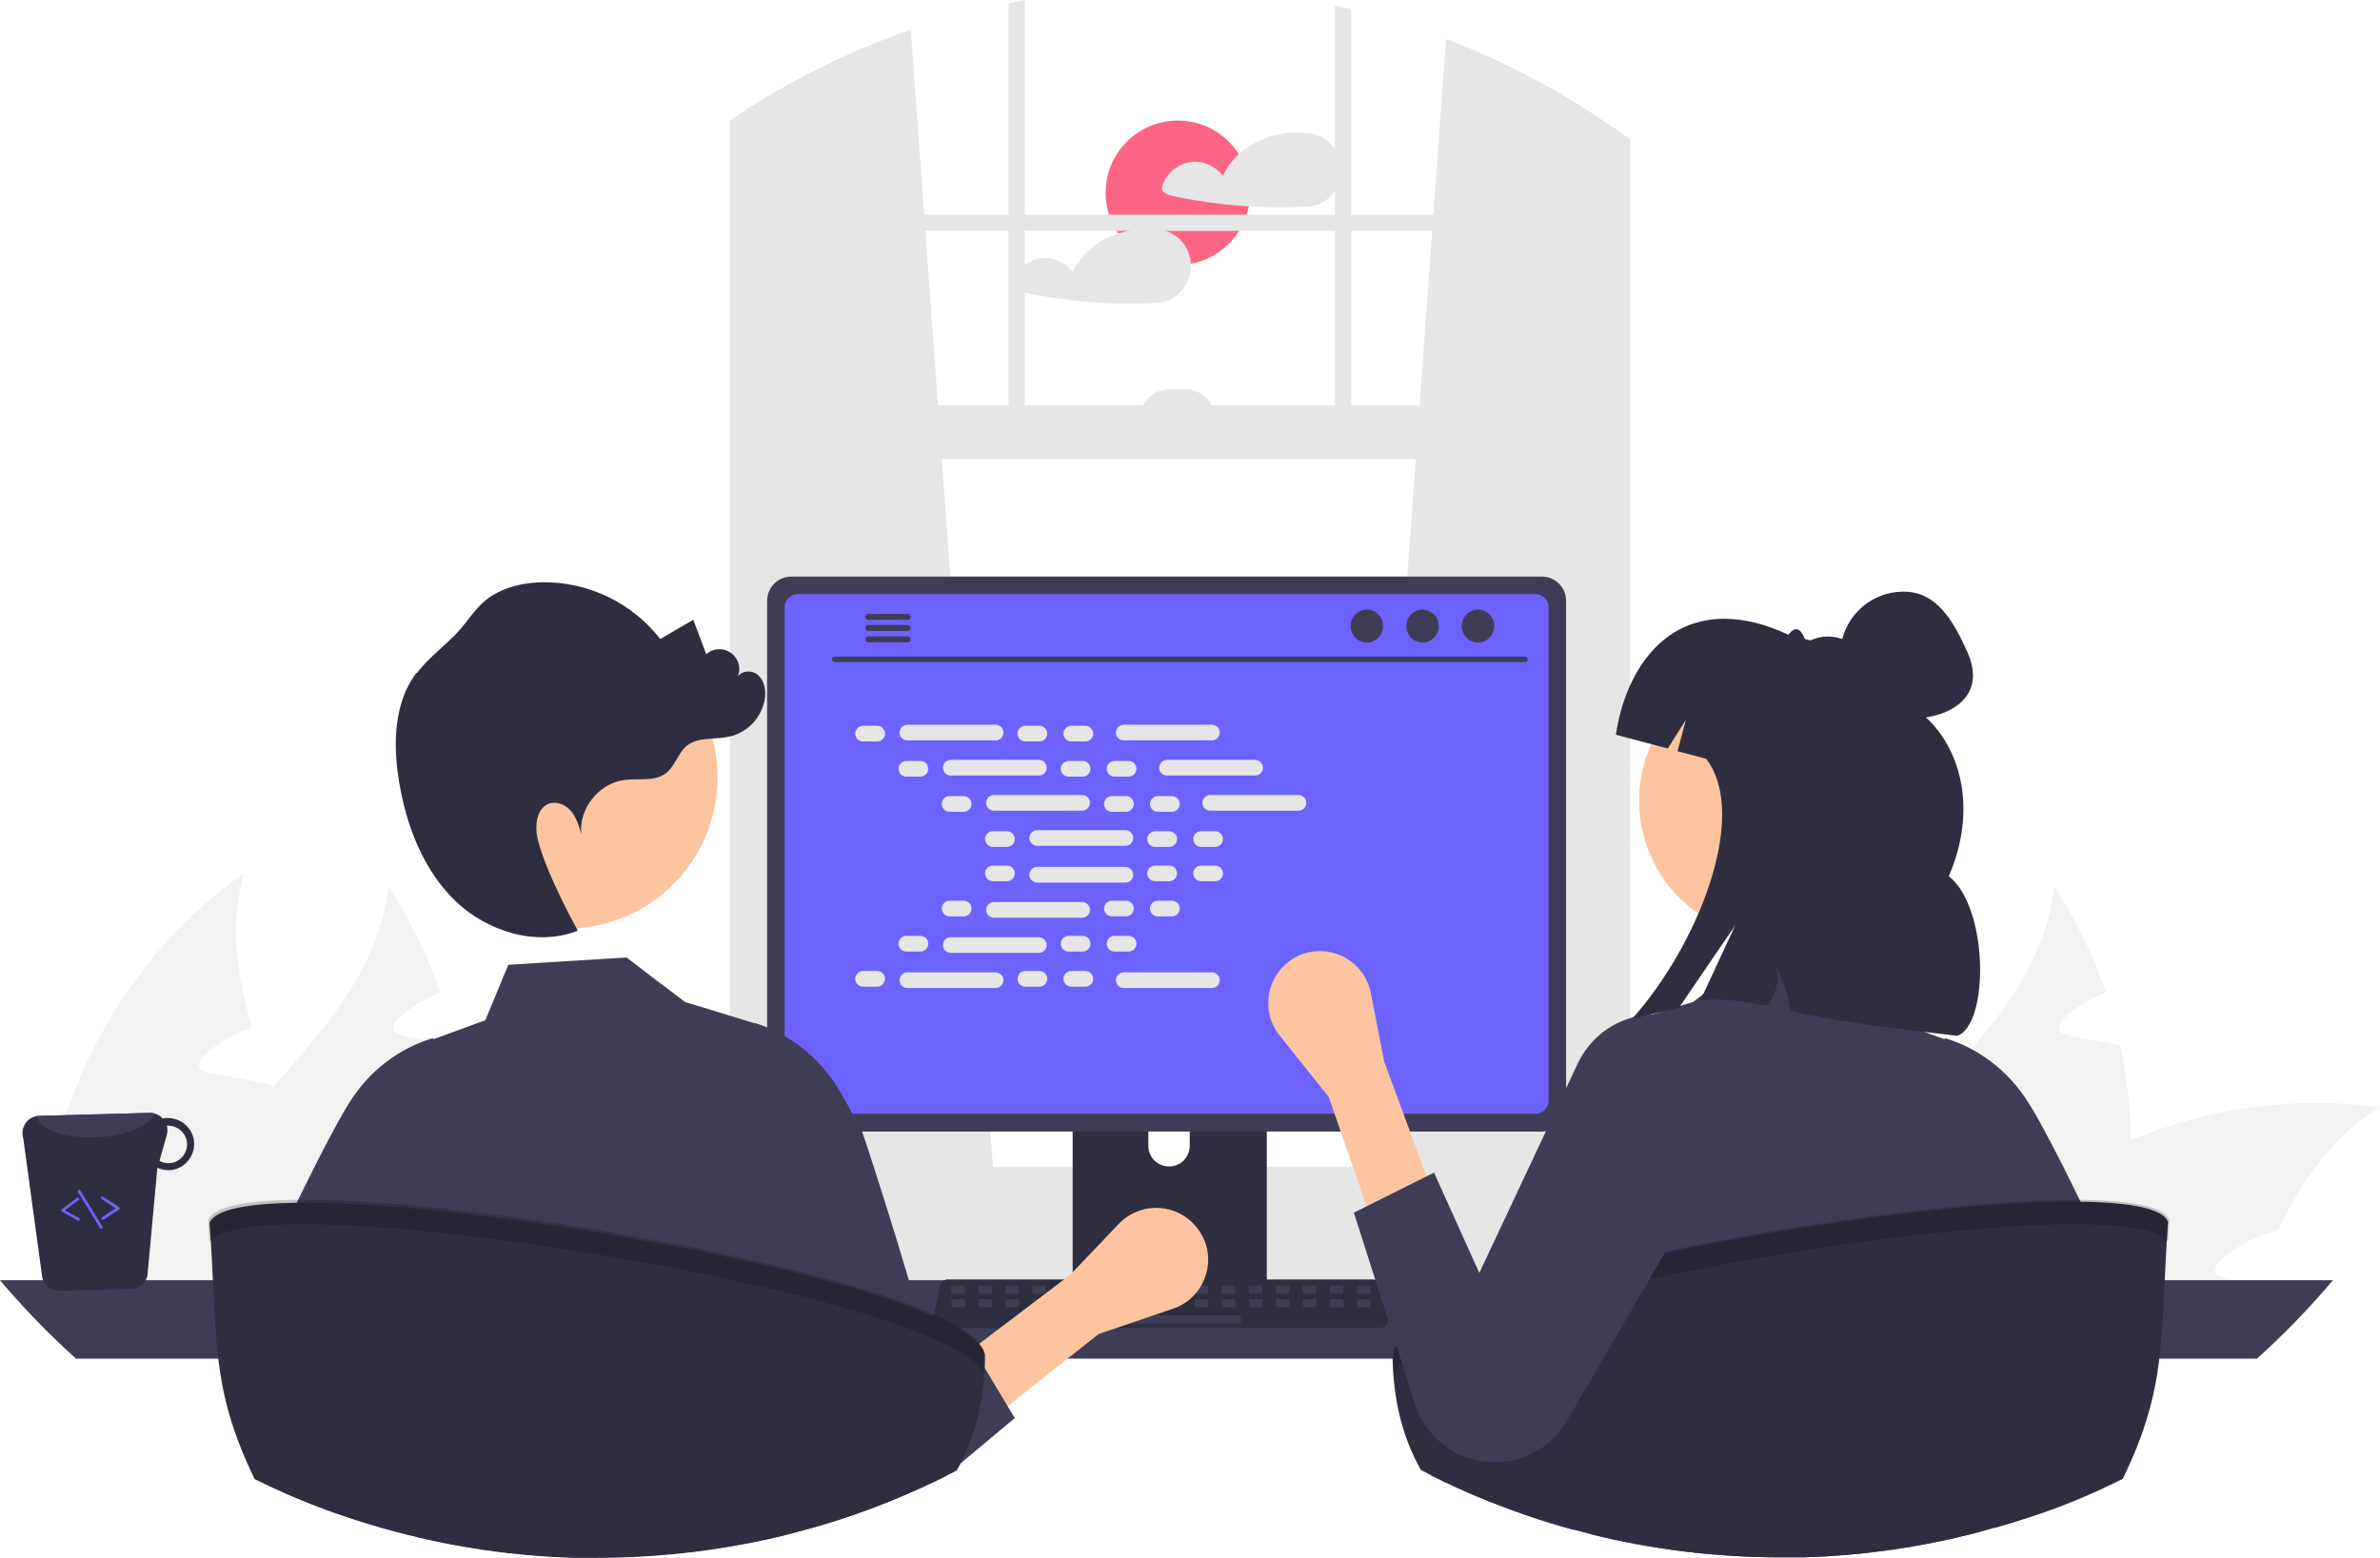
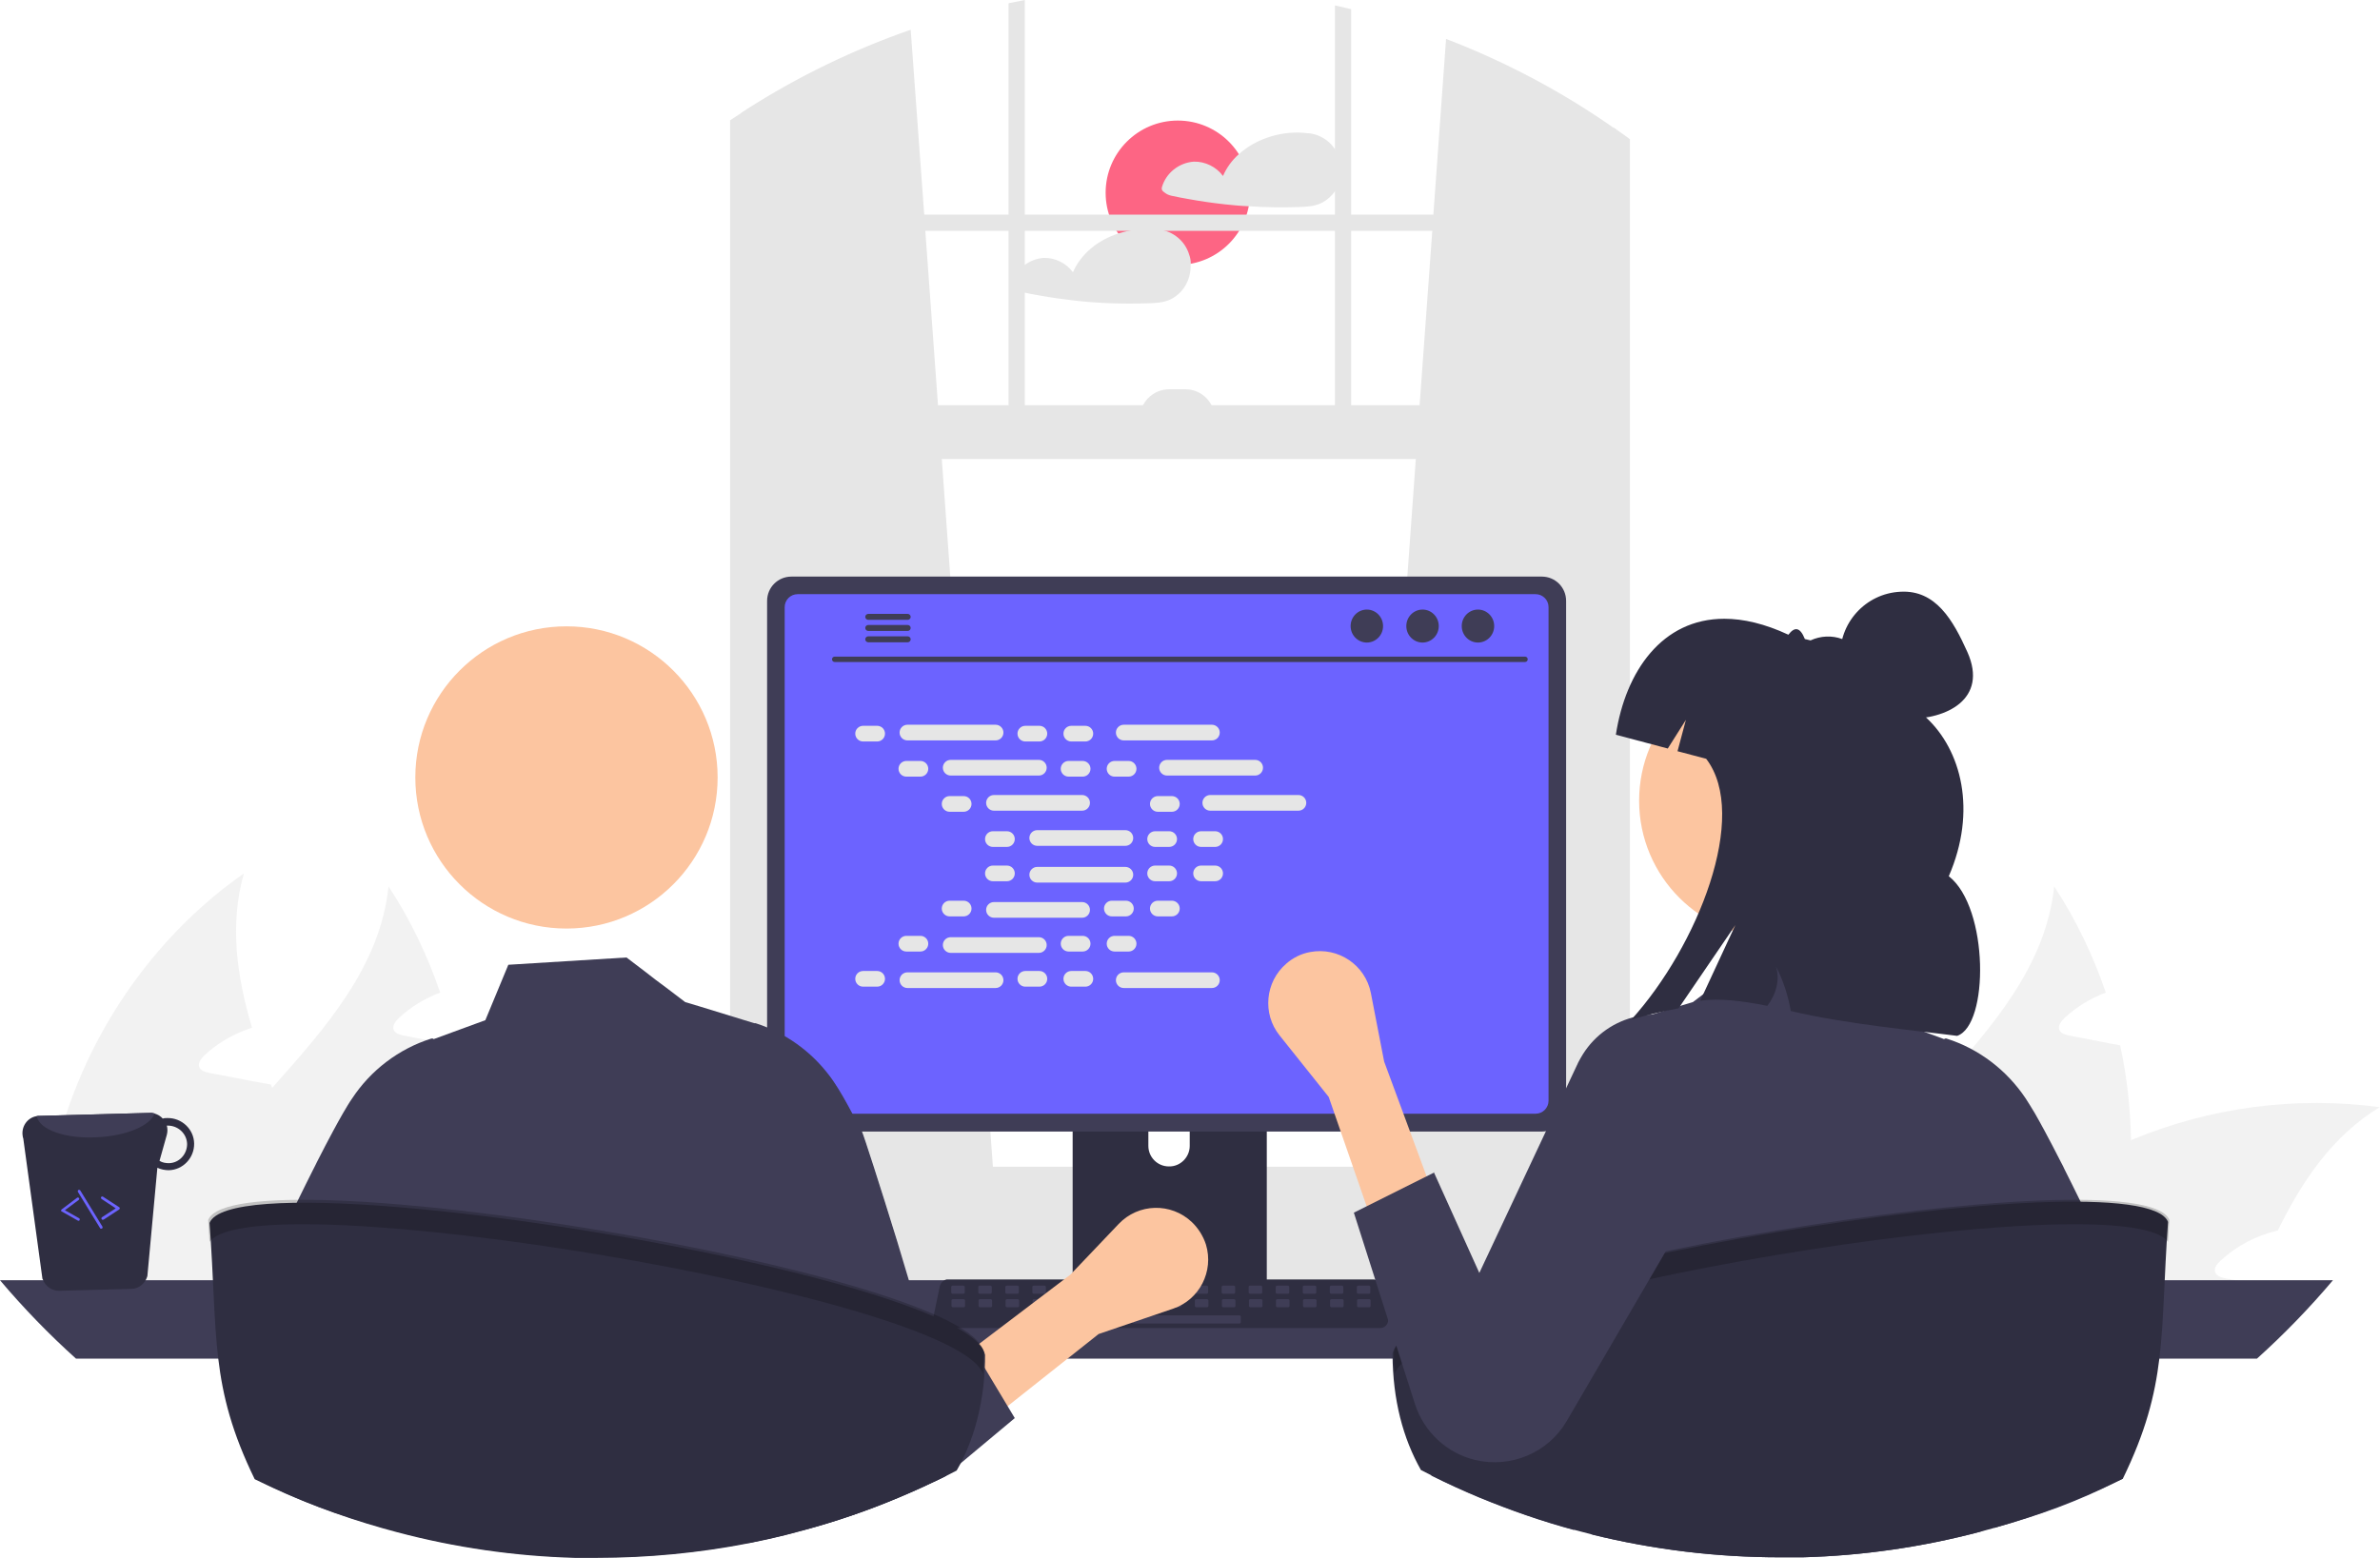
<svg xmlns="http://www.w3.org/2000/svg" id="Layer_1" version="1.1" viewBox="0 0 880.2 576.3">
  <defs>
    <style>
      .st0 {
        fill: #fd6584;
      }

      .st1 {
        fill: #fcc5a0;
      }

      .st2 {
        fill: #2f2e41;
      }

      .st3 {
        fill: #3f3d56;
      }

      .st4 {
        fill: #f2f2f2;
      }

      .st5 {
        isolation: isolate;
        opacity: .2;
      }

      .st6 {
        fill: #6c63ff;
      }

      .st7 {
        fill: #e6e6e6;
      }
    </style>
  </defs>
  <circle class="st0" cx="435.6" cy="71.3" r="26.7" />
  <path class="st7" d="M495.3,58.6c-1.5-5-5.9-8.7-11.2-9.3,0,0-.1,0-.2,0,0,0-.1,0-.2,0-8.9-1.2-18.9,1.7-25.6,7.8-2.5,2.2-4.5,5-5.8,8-2.5-3.4-6.6-5.4-10.8-5.3-5.5.4-10.3,4.2-11.8,9.5-.2.7.1,1.3.7,1.7.8.7,1.8,1.2,2.8,1.4,2.2.5,4.4.9,6.7,1.3,4.4.8,8.7,1.4,13.2,1.9,2.9.3,5.8.6,8.8.7,6,.4,12.1.5,18.2.3,3-.1,5.9-.2,8.6-1.5,2-1,3.7-2.5,5-4.3,2.4-3.6,3-8,1.8-12.2Z" />
  <path class="st7" d="M440.4,97.5c0-1.1-.2-2.2-.6-3.3-1.5-5-5.9-8.7-11.2-9.3,0,0-.1,0-.2,0,0,0-.2,0-.2,0-4.9-.6-10,0-14.7,1.5-7.3,2.4-13.6,7.3-16.7,14.3-2.5-3.4-6.6-5.4-10.8-5.3-5.5.4-10.3,4.2-11.8,9.5-.2.7.1,1.3.7,1.7.8.7,1.8,1.2,2.8,1.4,2.2.5,4.4.9,6.7,1.3,4.4.8,8.7,1.4,13.1,1.9,8.9,1,17.9,1.3,26.9,1,3-.1,5.9-.2,8.6-1.5,2-1,3.7-2.5,4.9-4.3,1.8-2.6,2.6-5.7,2.4-8.9Z" />
  <path class="st4" d="M788.1,421.5c.4,18.2-2.1,36.4-7.4,53.8-.2.6-.4,1.3-.6,1.9h-109.6c1.6-7.7,4.1-15.2,7.4-22.3,9.1-19.4,24-35.9,38.7-52.4,20.2-22.7,40-45.1,43.1-74.6,8,12.2,14.4,25.5,19.1,39.3-5.7,2.1-10.9,5.3-15.3,9.4-1.2,1.2-2.5,2.8-1.9,4.4.6,1.3,2.2,1.8,3.7,2.1,3.5.7,7,1.3,10.5,2,2.8.6,5.5,1.1,8.3,1.6,2.5,11.5,3.8,23.1,4,34.8Z" />
  <path class="st4" d="M880.2,409.5c-17.6,10.7-28.7,27.2-37.8,45.7-7.9,1.8-15.3,5.7-21.2,11.2-1.3,1.2-2.6,2.8-1.9,4.4.6,1.3,2.2,1.8,3.7,2.1,3.5.7,7,1.3,10.5,2-.3.8-.7,1.6-1,2.4h-116.1c5.3-7.1,11.1-13.8,17.5-19.9,1.4-1.4,2.8-2.7,4.2-4,14.8-13.4,31.8-24.1,50.2-31.7,29.1-12.1,60.8-16.3,92-12.1Z" />
  <path class="st4" d="M735.6,477.2h-103.4c-.6-8.3-.5-16.6.1-24.9,4.1-51.1,31.9-99.8,73.9-129.2-5.4,19.1-2.6,38.1,3,57.1-.8.3-1.6.5-2.3.8-5.7,2.1-10.9,5.3-15.3,9.4-1.2,1.2-2.5,2.8-1.9,4.4.6,1.3,2.2,1.8,3.7,2.1,3.5.7,7,1.3,10.5,2,2.8.6,5.6,1.1,8.4,1.6,1.3.2,2.6.5,3.9.7.2.4.3.9.5,1.3,6.5,18,13.7,36.2,17,54.7.8,4.6,1.4,9.3,1.7,14,.1,2,.2,3.9.2,5.9Z" />
  <path class="st4" d="M172.1,421.5c.4,18.2-2.1,36.4-7.4,53.8-.2.6-.4,1.3-.6,1.9H54.5c1.6-7.7,4.1-15.2,7.4-22.3,9.1-19.4,24-35.9,38.7-52.4,20.2-22.7,40-45.1,43.1-74.6,8,12.2,14.4,25.5,19.1,39.3-5.7,2.1-10.9,5.3-15.3,9.4-1.2,1.2-2.5,2.8-1.9,4.4.6,1.3,2.2,1.8,3.7,2.1,3.5.7,7,1.3,10.5,2,2.8.6,5.5,1.1,8.3,1.6,2.5,11.5,3.8,23.1,4,34.8Z" />
  <path class="st4" d="M264.2,409.5c-17.6,10.7-28.7,27.2-37.8,45.7-7.9,1.8-15.3,5.7-21.2,11.2-1.3,1.2-2.6,2.8-1.9,4.4.6,1.3,2.2,1.8,3.7,2.1,3.5.7,7,1.3,10.5,2-.3.8-.7,1.6-1,2.4h-116.1c5.3-7.1,11.1-13.8,17.5-19.9,1.4-1.4,2.8-2.7,4.2-4,14.8-13.4,31.8-24.1,50.2-31.7,29.1-12.1,60.8-16.3,92-12.1Z" />
  <path class="st4" d="M119.6,477.2H16.2c-.6-8.3-.5-16.6.1-24.9,4.1-51.1,31.9-99.8,73.9-129.2-5.4,19.1-2.6,38.1,3,57.1-.8.3-1.6.5-2.3.8-5.7,2.1-10.9,5.3-15.3,9.4-1.2,1.2-2.5,2.8-1.9,4.4.6,1.3,2.2,1.8,3.7,2.1,3.5.7,7,1.3,10.5,2,2.8.6,5.6,1.1,8.4,1.6,1.3.2,2.6.5,3.9.7.2.4.3.9.5,1.3,6.5,18,13.7,36.2,17,54.7.8,4.6,1.4,9.3,1.7,14,.1,2,.2,3.9.2,5.9Z" />
  <path class="st7" d="M504.4,433.8l92.4,8.2h1c0,0,0-394,0-394-.3-.2-.7-.5-1-.7-19.3-13.5-40.1-24.5-62-32.9l-4.7,65.1-.4,6-4.7,64.6-1.4,19.9-18.9,261.7-.2,2.3Z" />
  <path class="st7" d="M276,40.6c-.7.4-1.3.8-2,1.3v400.2l2-.2,91.4-8.1-.2-2.3-18.9-261.7-1.4-19.9-4.7-64.6-.4-6-5-68.3c-21.3,7.4-41.7,17.3-60.8,29.5Z" />
  <path class="st7" d="M274,41.9c-1.3.9-2.7,1.7-4,2.6v403c0,10.1,6,18.5,14,20.7,1.3.4,2.6.5,4,.5h296.8c1.3,0,2.7-.2,4-.5,3-.8,5.7-2.4,7.8-4.7,4.1-4.3,6.3-10.1,6.2-16V51.5c-1.6-1.2-3.3-2.4-5-3.6-.3-.2-.7-.5-1-.7v400.3c0,1.3-.2,2.6-.5,3.8-1.4,6-6.1,10.3-11.5,10.3h-296.8c-6.6,0-12-6.3-12-14.2V40.6c-.7.4-1.3.8-2,1.3Z" />
  <rect class="st7" x="273" y="79.4" width="326.8" height="6" />
  <path class="st7" d="M499.7,3.4c-2-.5-4-.9-6-1.4v161.8h6V3.4Z" />
  <path class="st7" d="M379,0c-2,.4-4,.8-6,1.2v162.7h6V0Z" />
  <path class="st7" d="M208.9,458.3c0,3.4.7,6.8,1.9,10,.5,1.2,1.1,2.4,1.8,3.6.9,1.5,1.9,2.9,3,4.2,5.1,5.8,12.4,9.1,20.1,9.1h391.3c14.8,0,26.8-12,26.8-26.8s-12-26.8-26.8-26.8H235.8c-14.8,0-26.8,12-26.8,26.8Z" />
  <rect class="st7" x="273" y="149.9" width="324.8" height="19.9" />
  <path class="st7" d="M449.3,154.9h-27.8c0-6,4.9-10.9,10.9-10.9h6c6,0,10.9,4.9,10.9,10.9h0s0,0,0,0Z" />
  <path class="st3" d="M0,473.6c8.7,10.3,18.1,20,28.1,29h806.6c10-9,19.4-18.7,28.1-29H0Z" />
  <path class="st2" d="M396.7,376.8v102.6h71.8v-102.6c0-1.5-1-2.9-2.4-3.3-.3-.1-.7-.2-1-.2h-64.9c-1.9,0-3.5,1.5-3.5,3.5h0ZM424.7,412c0-4.2,3.5-7.6,7.7-7.6,4.2,0,7.6,3.4,7.6,7.6v11.9c0,4.2-3.5,7.7-7.7,7.6-4.2,0-7.6-3.4-7.6-7.6v-11.9Z" />
  <path class="st3" d="M396.5,476.1v9.9c0,1.1.9,1.9,1.9,1.9h68.4c1.1,0,1.9-.9,1.9-1.9v-9.9h-72.3Z" />
  <path class="st3" d="M283.7,222.3v187.3c0,5,4,9,9,9h277.5c5,0,9-4,9-9v-187.3c0-5-4-9-9-9h-277.5c-5,0-9,4-9,9Z" />
  <path class="st6" d="M290.2,224.6v182.6c0,2.7,2.2,4.8,4.8,4.8h272.9c2.7,0,4.8-2.2,4.8-4.8v-182.6c0-2.7-2.2-4.8-4.8-4.8h-272.9c-2.7,0-4.8,2.2-4.8,4.8Z" />
  <path class="st2" d="M345.8,490.2c.6.7,1.4,1.1,2.3,1.1h162.3c1.6,0,3-1.3,3-3,0-.2,0-.4,0-.6l-2.5-12c-.2-1-.9-1.8-1.9-2.2-.3-.1-.7-.2-1.1-.2h-157.3c-.4,0-.7,0-1.1.2-.9.4-1.6,1.2-1.9,2.2l-2.5,12c-.2.9,0,1.8.6,2.5Z" />
  <rect class="st3" x="501.8" y="475.6" width="5" height="3" rx=".5" ry=".5" />
  <rect class="st3" x="491.8" y="475.6" width="5" height="3" rx=".5" ry=".5" />
  <rect class="st3" x="481.8" y="475.6" width="5" height="3" rx=".5" ry=".5" />
  <rect class="st3" x="471.8" y="475.6" width="5" height="3" rx=".5" ry=".5" />
  <rect class="st3" x="461.8" y="475.6" width="5" height="3" rx=".5" ry=".5" />
  <rect class="st3" x="451.8" y="475.6" width="5" height="3" rx=".5" ry=".5" />
  <rect class="st3" x="441.8" y="475.6" width="5" height="3" rx=".5" ry=".5" />
  <rect class="st3" x="431.8" y="475.6" width="5" height="3" rx=".5" ry=".5" />
  <rect class="st3" x="421.8" y="475.6" width="5" height="3" rx=".5" ry=".5" />
  <rect class="st3" x="411.8" y="475.6" width="5" height="3" rx=".5" ry=".5" />
  <rect class="st3" x="401.8" y="475.6" width="5" height="3" rx=".5" ry=".5" />
  <rect class="st3" x="391.8" y="475.6" width="5" height="3" rx=".5" ry=".5" />
  <rect class="st3" x="381.8" y="475.6" width="5" height="3" rx=".5" ry=".5" />
  <rect class="st3" x="371.8" y="475.6" width="5" height="3" rx=".5" ry=".5" />
  <rect class="st3" x="361.8" y="475.6" width="5" height="3" rx=".5" ry=".5" />
  <rect class="st3" x="351.8" y="475.6" width="5" height="3" rx=".5" ry=".5" />
  <rect class="st3" x="501.9" y="480.6" width="5" height="3" rx=".5" ry=".5" />
  <rect class="st3" x="491.9" y="480.6" width="5" height="3" rx=".5" ry=".5" />
  <rect class="st3" x="481.9" y="480.6" width="5" height="3" rx=".5" ry=".5" />
  <rect class="st3" x="471.9" y="480.6" width="5" height="3" rx=".5" ry=".5" />
  <rect class="st3" x="461.9" y="480.6" width="5" height="3" rx=".5" ry=".5" />
  <rect class="st3" x="451.9" y="480.6" width="5" height="3" rx=".5" ry=".5" />
  <rect class="st3" x="441.9" y="480.6" width="5" height="3" rx=".5" ry=".5" />
  <rect class="st3" x="431.9" y="480.6" width="5" height="3" rx=".5" ry=".5" />
  <rect class="st3" x="421.9" y="480.6" width="5" height="3" rx=".5" ry=".5" />
  <rect class="st3" x="411.9" y="480.6" width="5" height="3" rx=".5" ry=".5" />
  <rect class="st3" x="401.9" y="480.6" width="5" height="3" rx=".5" ry=".5" />
  <rect class="st3" x="391.9" y="480.6" width="5" height="3" rx=".5" ry=".5" />
  <rect class="st3" x="381.9" y="480.6" width="5" height="3" rx=".5" ry=".5" />
  <rect class="st3" x="371.9" y="480.6" width="5" height="3" rx=".5" ry=".5" />
  <rect class="st3" x="361.9" y="480.6" width="5" height="3" rx=".5" ry=".5" />
  <rect class="st3" x="351.9" y="480.6" width="5" height="3" rx=".5" ry=".5" />
  <rect class="st3" x="418.9" y="486.6" width="40" height="3" rx=".5" ry=".5" />
  <path class="st3" d="M308.7,244.9h255.3c.6,0,1-.5,1-1,0-.5-.4-1-1-1h-255.3c-.6,0-1,.5-1,1,0,.5.4,1,1,1Z" />
  <ellipse class="st3" cx="546.6" cy="231.6" rx="6" ry="6.1" />
  <ellipse class="st3" cx="526.1" cy="231.6" rx="6" ry="6.1" />
  <ellipse class="st3" cx="505.5" cy="231.6" rx="6" ry="6.1" />
  <path class="st3" d="M320,228.2c0,.6.5,1.1,1.1,1.1h14.6c.6,0,1.1-.5,1.1-1.1,0-.6-.5-1.1-1.1-1.1h-14.6c-.6,0-1.1.5-1.1,1.1Z" />
  <path class="st3" d="M320,232.3c0,.6.5,1.1,1.1,1.1h14.6c.6,0,1.1-.5,1.1-1.1,0-.6-.5-1.1-1.1-1.1h-14.6c-.6,0-1.1.5-1.1,1.1Z" />
  <path class="st3" d="M320,236.5c0,.6.5,1.1,1.1,1.1h14.6c.6,0,1.1-.5,1.1-1.1,0-.6-.5-1.1-1.1-1.1h-14.6c-.6,0-1.1.5-1.1,1.1h0Z" />
  <path class="st7" d="M319.2,268.5h5.2c1.6,0,2.9,1.3,2.9,2.9h0c0,1.6-1.3,2.9-2.9,2.9h-5.2c-1.6,0-2.9-1.3-2.9-2.9h0c0-1.6,1.3-2.9,2.9-2.9Z" />
  <path class="st7" d="M379.2,268.5h5.2c1.6,0,2.9,1.3,2.9,2.9h0c0,1.6-1.3,2.9-2.9,2.9h-5.2c-1.6,0-2.9-1.3-2.9-2.9h0c0-1.6,1.3-2.9,2.9-2.9Z" />
  <path class="st7" d="M396.2,268.5h5.2c1.6,0,2.9,1.3,2.9,2.9h0c0,1.6-1.3,2.9-2.9,2.9h-5.2c-1.6,0-2.9-1.3-2.9-2.9h0c0-1.6,1.3-2.9,2.9-2.9Z" />
  <path class="st7" d="M335.6,268.1h32.6c1.6,0,2.9,1.3,2.9,2.9h0c0,1.6-1.3,2.9-2.9,2.9h-32.6c-1.6,0-2.9-1.3-2.9-2.9h0c0-1.6,1.3-2.9,2.9-2.9Z" />
  <path class="st7" d="M415.6,268.1h32.6c1.6,0,2.9,1.3,2.9,2.9h0c0,1.6-1.3,2.9-2.9,2.9h-32.6c-1.6,0-2.9-1.3-2.9-2.9h0c0-1.6,1.3-2.9,2.9-2.9Z" />
  <path class="st7" d="M335.2,281.5h5.2c1.6,0,2.9,1.3,2.9,2.9h0c0,1.6-1.3,2.9-2.9,2.9h-5.2c-1.6,0-2.9-1.3-2.9-2.9h0c0-1.6,1.3-2.9,2.9-2.9Z" />
  <path class="st7" d="M395.2,281.5h5.2c1.6,0,2.9,1.3,2.9,2.9h0c0,1.6-1.3,2.9-2.9,2.9h-5.2c-1.6,0-2.9-1.3-2.9-2.9h0c0-1.6,1.3-2.9,2.9-2.9Z" />
  <path class="st7" d="M412.2,281.5h5.2c1.6,0,2.9,1.3,2.9,2.9h0c0,1.6-1.3,2.9-2.9,2.9h-5.2c-1.6,0-2.9-1.3-2.9-2.9h0c0-1.6,1.3-2.9,2.9-2.9Z" />
  <path class="st7" d="M351.6,281.1h32.6c1.6,0,2.9,1.3,2.9,2.9h0c0,1.6-1.3,2.9-2.9,2.9h-32.6c-1.6,0-2.9-1.3-2.9-2.9h0c0-1.6,1.3-2.9,2.9-2.9Z" />
  <path class="st7" d="M431.6,281.1h32.6c1.6,0,2.9,1.3,2.9,2.9h0c0,1.6-1.3,2.9-2.9,2.9h-32.6c-1.6,0-2.9-1.3-2.9-2.9h0c0-1.6,1.3-2.9,2.9-2.9Z" />
  <path class="st7" d="M351.2,294.5h5.2c1.6,0,2.9,1.3,2.9,2.9h0c0,1.6-1.3,2.9-2.9,2.9h-5.2c-1.6,0-2.9-1.3-2.9-2.9h0c0-1.6,1.3-2.9,2.9-2.9Z" />
-   <path class="st7" d="M411.2,294.5h5.2c1.6,0,2.9,1.3,2.9,2.9h0c0,1.6-1.3,2.9-2.9,2.9h-5.2c-1.6,0-2.9-1.3-2.9-2.9h0c0-1.6,1.3-2.9,2.9-2.9Z" />
  <path class="st7" d="M428.2,294.5h5.2c1.6,0,2.9,1.3,2.9,2.9h0c0,1.6-1.3,2.9-2.9,2.9h-5.2c-1.6,0-2.9-1.3-2.9-2.9h0c0-1.6,1.3-2.9,2.9-2.9Z" />
  <path class="st7" d="M367.6,294.1h32.6c1.6,0,2.9,1.3,2.9,2.9h0c0,1.6-1.3,2.9-2.9,2.9h-32.6c-1.6,0-2.9-1.3-2.9-2.9h0c0-1.6,1.3-2.9,2.9-2.9Z" />
  <path class="st7" d="M447.6,294.1h32.6c1.6,0,2.9,1.3,2.9,2.9h0c0,1.6-1.3,2.9-2.9,2.9h-32.6c-1.6,0-2.9-1.3-2.9-2.9h0c0-1.6,1.3-2.9,2.9-2.9Z" />
  <path class="st7" d="M367.2,307.5h5.2c1.6,0,2.9,1.3,2.9,2.9h0c0,1.6-1.3,2.9-2.9,2.9h-5.2c-1.6,0-2.9-1.3-2.9-2.9h0c0-1.6,1.3-2.9,2.9-2.9Z" />
  <path class="st7" d="M427.2,307.5h5.2c1.6,0,2.9,1.3,2.9,2.9h0c0,1.6-1.3,2.9-2.9,2.9h-5.2c-1.6,0-2.9-1.3-2.9-2.9h0c0-1.6,1.3-2.9,2.9-2.9Z" />
  <path class="st7" d="M444.2,307.5h5.2c1.6,0,2.9,1.3,2.9,2.9h0c0,1.6-1.3,2.9-2.9,2.9h-5.2c-1.6,0-2.9-1.3-2.9-2.9h0c0-1.6,1.3-2.9,2.9-2.9Z" />
  <path class="st7" d="M383.6,307.1h32.6c1.6,0,2.9,1.3,2.9,2.9h0c0,1.6-1.3,2.9-2.9,2.9h-32.6c-1.6,0-2.9-1.3-2.9-2.9h0c0-1.6,1.3-2.9,2.9-2.9Z" />
  <path class="st7" d="M379.2,359.2h5.2c1.6,0,2.9,1.3,2.9,2.9h0c0,1.6-1.3,2.9-2.9,2.9h-5.2c-1.6,0-2.9-1.3-2.9-2.9h0c0-1.6,1.3-2.9,2.9-2.9Z" />
  <path class="st7" d="M396.2,359.2h5.2c1.6,0,2.9,1.3,2.9,2.9h0c0,1.6-1.3,2.9-2.9,2.9h-5.2c-1.6,0-2.9-1.3-2.9-2.9h0c0-1.6,1.3-2.9,2.9-2.9Z" />
  <path class="st7" d="M415.6,359.7h32.6c1.6,0,2.9,1.3,2.9,2.9h0c0,1.6-1.3,2.9-2.9,2.9h-32.6c-1.6,0-2.9-1.3-2.9-2.9h0c0-1.6,1.3-2.9,2.9-2.9Z" />
  <path class="st7" d="M319.2,359.2h5.2c1.6,0,2.9,1.3,2.9,2.9h0c0,1.6-1.3,2.9-2.9,2.9h-5.2c-1.6,0-2.9-1.3-2.9-2.9h0c0-1.6,1.3-2.9,2.9-2.9Z" />
  <path class="st7" d="M335.6,359.7h32.6c1.6,0,2.9,1.3,2.9,2.9h0c0,1.6-1.3,2.9-2.9,2.9h-32.6c-1.6,0-2.9-1.3-2.9-2.9h0c0-1.6,1.3-2.9,2.9-2.9Z" />
  <path class="st7" d="M335.2,346.2h5.2c1.6,0,2.9,1.3,2.9,2.9h0c0,1.6-1.3,2.9-2.9,2.9h-5.2c-1.6,0-2.9-1.3-2.9-2.9h0c0-1.6,1.3-2.9,2.9-2.9Z" />
  <path class="st7" d="M395.2,346.2h5.2c1.6,0,2.9,1.3,2.9,2.9h0c0,1.6-1.3,2.9-2.9,2.9h-5.2c-1.6,0-2.9-1.3-2.9-2.9h0c0-1.6,1.3-2.9,2.9-2.9Z" />
  <path class="st7" d="M412.2,346.2h5.2c1.6,0,2.9,1.3,2.9,2.9h0c0,1.6-1.3,2.9-2.9,2.9h-5.2c-1.6,0-2.9-1.3-2.9-2.9h0c0-1.6,1.3-2.9,2.9-2.9Z" />
  <path class="st7" d="M351.6,346.7h32.6c1.6,0,2.9,1.3,2.9,2.9h0c0,1.6-1.3,2.9-2.9,2.9h-32.6c-1.6,0-2.9-1.3-2.9-2.9h0c0-1.6,1.3-2.9,2.9-2.9Z" />
  <path class="st7" d="M351.2,333.2h5.2c1.6,0,2.9,1.3,2.9,2.9h0c0,1.6-1.3,2.9-2.9,2.9h-5.2c-1.6,0-2.9-1.3-2.9-2.9h0c0-1.6,1.3-2.9,2.9-2.9Z" />
  <path class="st7" d="M411.2,333.2h5.2c1.6,0,2.9,1.3,2.9,2.9h0c0,1.6-1.3,2.9-2.9,2.9h-5.2c-1.6,0-2.9-1.3-2.9-2.9h0c0-1.6,1.3-2.9,2.9-2.9Z" />
  <path class="st7" d="M428.2,333.2h5.2c1.6,0,2.9,1.3,2.9,2.9h0c0,1.6-1.3,2.9-2.9,2.9h-5.2c-1.6,0-2.9-1.3-2.9-2.9h0c0-1.6,1.3-2.9,2.9-2.9Z" />
  <path class="st7" d="M367.6,333.7h32.6c1.6,0,2.9,1.3,2.9,2.9h0c0,1.6-1.3,2.9-2.9,2.9h-32.6c-1.6,0-2.9-1.3-2.9-2.9h0c0-1.6,1.3-2.9,2.9-2.9Z" />
  <path class="st7" d="M367.2,320.2h5.2c1.6,0,2.9,1.3,2.9,2.9h0c0,1.6-1.3,2.9-2.9,2.9h-5.2c-1.6,0-2.9-1.3-2.9-2.9h0c0-1.6,1.3-2.9,2.9-2.9Z" />
  <path class="st7" d="M427.2,320.2h5.2c1.6,0,2.9,1.3,2.9,2.9h0c0,1.6-1.3,2.9-2.9,2.9h-5.2c-1.6,0-2.9-1.3-2.9-2.9h0c0-1.6,1.3-2.9,2.9-2.9Z" />
  <path class="st7" d="M444.2,320.2h5.2c1.6,0,2.9,1.3,2.9,2.9h0c0,1.6-1.3,2.9-2.9,2.9h-5.2c-1.6,0-2.9-1.3-2.9-2.9h0c0-1.6,1.3-2.9,2.9-2.9Z" />
  <path class="st7" d="M383.6,320.7h32.6c1.6,0,2.9,1.3,2.9,2.9h0c0,1.6-1.3,2.9-2.9,2.9h-32.6c-1.6,0-2.9-1.3-2.9-2.9h0c0-1.6,1.3-2.9,2.9-2.9Z" />
  <path class="st3" d="M349.9,546c-.2.1-.4.2-.7.3-1.4.7-2.8,1.4-4.2,2-4.2,2-8.5,3.9-12.8,5.7-11.4,4.8-23.1,8.8-35,12-2-12.5-3.9-41.9-5.8-63.5-.4-4.1-.7-7.9-1-11.2-.3-4.4-1-8.8-1.9-13.1,0-.3-.2-.7-.4-1,.2,1.7.4,6.9.6,14,.1,3.3.2,7.1.3,11.2.5,20.8,1,49.2,1.5,65.3-1.4.3-2.8.7-4.2,1-.9.2-1.8.4-2.7.6-1.1.2-2.2.5-3.2.7-1.1.2-2.3.5-3.4.7-18.5,3.6-37.2,5.4-56.1,5.4-1.2,0-2.5,0-3.7,0-.4,0-.8,0-1.1,0-1.1,0-2.2,0-3.4,0-22.2-.6-44.3-3.8-65.8-9.5l.9-64.1v-11.2c.1,0,.2-4.2.2-4.2-.5,1.4-.8,2.8-.9,4.2-.4,2.7-.7,6.6-1.1,11.2-1.4,17.8-2.8,46.4-4.2,62.7-17.3-4.9-29.9-9.4-45.7-17.3-.6-.3-1.2-.6-1.8-.9.1-.8.2-1.5.3-2.3,1.8-12.4-.3-28.6,1.7-42.2,1.5-10.4,3.1-20.5,4.6-29,1.9-10.2,3.8-18.3,5.7-22.2,2.2-4.5,4.4-9,6.5-13.2.9-1.8,1.8-3.6,2.7-5.4.5-1,1-1.9,1.4-2.8,2.1-4.2,4.2-8.1,6-11.5,1.3-2.4,2.5-4.6,3.6-6.5,1.3-2.2,2.4-4.1,3.4-5.5,6.9-10.5,17.3-18.4,29.3-22.2h.3c0,0,.3,0,.3,0l.3.2,19.1-7,8.5-20.5,43.7-2.7,7.1,5.4,3.6,2.8,3.9,2.9,7.1,5.4,2,.6,3,.9,20.5,6.3h.2c0,0,.3,0,.3,0,10.9,3.5,20.5,10.3,27.4,19.5.7.9,1.3,1.8,1.9,2.7,1.7,2.5,3.9,6.3,6.5,11.2,1.1,2,2.2,4.2,3.5,6.5.7,1.4,7,21,13.2,41.1,5.7,18.8,11.3,38,12,42.9.1.9.3,1.8.4,2.7.8,5.7,1.6,11.4,2.4,17,1.2,8.3,2.3,16.3,3.4,23.4,0,0,0,.1,0,.2Z" />
  <polygon class="st5" points="303.6 473.6 295.1 440.8 287.6 469.1 303.6 473.6" />
  <path class="st2" d="M15.8,473.2c.9,2.6,3.4,4.4,6.2,4.3l26.5-.7c2.8,0,5.2-2,6-4.7l3.7-40.1c1.3.6,2.8.9,4.2.9,5.3-.1,9.5-4.6,9.4-9.9-.1-5.3-4.6-9.5-9.9-9.4h0c-.6,0-1.2,0-1.7.2-1.3-1.4-3-2.1-4.9-2.1l-40.8,1.1c-.3,0-.7,0-1,.1-3.5.6-5.7,4-5.1,7.4,0,.3.1.6.2.8l7.1,52ZM59,429.4l2.7-9.6c.3-1.1.3-2.3,0-3.4.1,0,.2,0,.4,0,3.8,0,7,3,7.1,6.8,0,3.8-2.9,7-6.7,7.1-1.2,0-2.4-.2-3.4-.8h0Z" />
  <path class="st3" d="M13.6,412.9c.9,5,10.6,8.5,22.4,7.8,10.8-.5,19.6-4.3,21.2-8.8-.6-.2-1.2-.3-1.8-.2l-40.8,1.1c-.3,0-.7,0-1,.1Z" />
  <path class="st6" d="M38.1,451.2c0,0,.1,0,.2,0l5.8-3.8c.2-.2.3-.5.1-.7,0,0,0-.1-.1-.1l-6-3.9c-.2-.2-.5,0-.7.1s0,.5.1.7h0l5.3,3.5-5.1,3.3c-.2.2-.3.5-.1.7.1.2.3.3.5.2h0Z" />
  <path class="st6" d="M29.1,451.6c.3,0,.4-.3.4-.6,0-.1-.1-.2-.2-.3l-5.3-3,5.1-3.8c.2-.2.3-.5.1-.7-.2-.2-.5-.3-.7-.1h0s-5.7,4.3-5.7,4.3c-.2.2-.3.5-.1.7,0,0,0,.1.2.1l6,3.4c.1,0,.2,0,.4,0Z" />
  <path class="st6" d="M37.6,454.5s0,0,.1,0c.2-.1.3-.5.2-.7,0,0,0,0,0,0l-8.2-13.4c-.1-.2-.5-.3-.7-.2-.2.1-.3.4-.2.7l8.2,13.4c.1.2.3.3.5.2Z" />
  <path class="st3" d="M785.1,547c-.6.3-1.2.6-1.8.9-15.8,7.9-28.4,12.4-45.7,17.3-1.5-16.3-2.9-45-4.2-62.7-.4-4.6-.7-8.5-1.1-11.2,0-1.5-.4-2.9-.9-4.2v4.2c0,0,.2,11.2.2,11.2l.9,64.1c-21.5,5.7-43.6,8.9-65.8,9.5-1.2,0-2.3,0-3.4,0-.4,0-.8,0-1.2,0-1.2,0-2.5,0-3.7,0-23.4,0-46.8-2.8-69.5-8.4.5-16.1,1-44.5,1.4-65.3,0-4.1.2-7.9.3-11.2.2-7.2.4-12.3.6-14-.2.3-.3.6-.4,1-.9,4.3-1.6,8.7-1.9,13.1-.3,3.3-.7,7.1-1,11.2-1.9,21.6-3.8,51-5.8,63.5-11.9-3.2-23.6-7.3-35-12-6-2.5-11.9-5.2-17.7-8.1,1.1-7.2,2.2-15.3,3.4-23.6.9-6.5,1.9-13.2,2.8-19.8,1.5-10.2,52.5-120.1,64.5-124h.3c0,0,.2,0,.2,0l20.5-6.3,3-.9,2-.6,7.1-5.4,3.8-2.9,3.6-2.8,7.1-5.4,43.7,2.7,8.5,20.5,19.1,7,.3-.2h.3c0-.1.3,0,.3,0,12,3.8,22.3,11.7,29.3,22.2.9,1.4,2.1,3.3,3.4,5.5,1.1,1.9,2.3,4.1,3.6,6.5,1.8,3.4,3.9,7.3,6,11.5.5.9,1,1.9,1.4,2.8.9,1.8,1.8,3.6,2.7,5.4,2.1,4.2,4.3,8.7,6.5,13.2,1.9,3.9,3.8,12,5.7,22.2,1.6,8.5,3.1,18.5,4.6,29,2,13.5-.1,29.7,1.7,42.2.1.8.2,1.6.3,2.3Z" />
  <circle class="st1" cx="657" cy="296.2" r="50.8" />
  <polygon class="st5" points="575.7 473.6 584.2 440.8 591.7 469.1 575.7 473.6" />
  <path class="st2" d="M801.8,452.2c-3,41.9.1,60.3-16.7,94.8-15.3,7.5-31.2,13.6-47.5,18.2-1.7.5-3.4.9-5.1,1.4-21.5,5.7-43.6,8.9-65.8,9.5-1.2,0-2.3,0-3.4,0-.4,0-.8,0-1.2,0-1.2,0-2.5,0-3.7,0-23.4,0-46.8-2.8-69.5-8.4-2.3-.6-4.5-1.2-6.8-1.8-11.9-3.2-23.6-7.3-35-12-6-2.5-11.9-5.2-17.7-8.1-1.3-.7-2.6-1.3-3.9-2-6.6-11.7-10.4-25.8-10.5-42.9,4.6-29.4,276.7-74.2,286.8-48.9Z" />
  <path class="st5" d="M801.8,459.4c.2-2.6.3-5.3.5-8.1-10.1-25.3-282.2,19.5-286.8,48.9,0,2.7.1,5.3.3,7.9,11.1-29,269.6-71.6,286-48.7Z" />
  <path class="st1" d="M508.2,454.2l22.3-11.2-18.6-50.3-4.9-25.3c-2-10.4-12.1-17.2-22.5-15.2-3.3.6-6.3,2.1-8.8,4.3h0c-7.8,6.7-8.9,18.5-2.5,26.5l18.2,22.8,16.8,48.4Z" />
  <path class="st3" d="M530.5,433.7l-29.8,14.9,22.6,70.8c3.3,10.3,11.8,18.2,22.3,20.7h0c13.1,3.1,26.8-2.6,33.7-14.2l59.9-102.7c8.8-14.7,4.3-33.8-10.2-43h0c-14.8-9.3-34.3-5-43.6,9.8-.6,1-1.2,2-1.7,3l-36.6,77.9-16.8-37.2Z" />
  <circle class="st1" cx="209.5" cy="287.6" r="55.9" />
-   <path class="st2" d="M154.2,249c4.5-6.1,11.1-10.5,16.1-16.3,2.7-3.2,5-6.7,8.1-9.6,5.7-5.3,13.7-7.4,21.5-7.7,17.3-.4,33.7,7.4,44.3,21,4.1-2.4,8.1-4.8,12.2-7.1,1.6,4.2,3.2,8.5,4.8,12.7,3.1-2.7,7.7-2.4,10.4.7,2.1,2.4,2.4,5.8.8,8.5,1-3,5.4-3.6,7.8-1.6,2.4,2,3.1,5.5,2.7,8.6-1,7-6.2,12.7-13.1,14.3-5.3,1.2-11.5,0-15.7,3.3-3.4,2.7-4.4,7.7-7.9,10.3-4.3,3.2-10.3,1.7-15.6,2.5-9.3,1.3-16.7,10.8-15.6,20.1-.8-2.9-1.7-6-3.6-8.4-1.9-2.4-5.1-4-8.1-3.1-4.8,1.5-5.6,8.1-4.5,13,3.1,13,14.9,34.1,14.9,34.1-15.3,6-33.6.3-45.4-11.1-11.8-11.5-18-27.7-20.7-44-2.3-13.8-2-29.1,6.4-40.3Z" />
  <path class="st2" d="M720.7,324.2c10.6-24.4,4.6-46.8-8.4-58.8h0c-5.1-11.4-11.9-20.3-19.6-22.3-3.8-2.4-7.4-5.2-11.4-6.7-3.8-1.4-8-1.2-11.7.5l-2.1-.5c-1.8-4.5-3.8-4.6-6.1-1.6-8.8-4.1-16.7-5.9-23.7-5.9-23,0-36.5,19.4-40.1,42.9l19.2,5.1,6.7-10.6-3.1,11.6,10.6,2.8c16.1,21-3.2,69.4-27.6,96.4,5.8-1.6,11.6-3,17.4-4.1l21-30.8-13,28c6.8-1,15.4,0,24.8,1.9,3.2-4.1,4.8-9.7,3.2-14.6,2.7,5.2,4.5,10.8,5.5,16.5,19.9,4.8,47,7.3,61.5,9.2,11.8-3.9,11.8-47.3-3-59Z" />
  <path class="st2" d="M727.6,241.2c7.8,17.5-7.9,25-22.3,24.7-13-.2-24.1-9.3-24.7-22.3-.7-13,9.3-24.1,22.3-24.7h0c13-.7,19.4,10.5,24.7,22.3Z" />
  <path class="st1" d="M366,525.3l-12.8-21.4,42.7-32.4,17.8-18.7c7.3-7.7,19.4-8,27.1-.7,2.4,2.3,4.2,5.2,5.2,8.3h0c3,9.9-2.4,20.4-12.1,23.7l-27.6,9.4-40.1,31.8Z" />
  <path class="st3" d="M375.3,524.6l-20,16.7-5.4,4.5-.6.5c-1.4.7-2.8,1.4-4.2,2-4.2,2-8.5,3.9-12.8,5.7-11.4,4.8-23.1,8.8-35,12-2.3.6-4.5,1.2-6.8,1.8-1.4.3-2.8.7-4.2,1-.9.2-1.8.4-2.7.6-1.1.2-2.2.5-3.2.7-1.1.2-2.3.5-3.4.7-6.1-5.8-9.6-14-9.6-22.4,0-.3,0-.5,0-.8l3.2-82.3,1.4-36.5c.5-17.2,14.5-30.8,31.7-30.8,1,0,1.9,0,2.9.1.7.9,1.3,1.8,1.9,2.7,1.7,2.5,3.9,6.3,6.5,11.2,1.1,2,2.2,4.2,3.5,6.5.7,1.4,7,21,13.2,41.1l-2.7,21-4.9,37.8,20-13.1,14.1-9.3,1.7,2.8,4.3,7.3,8.4,14,2.7,4.5Z" />
  <path class="st2" d="M364.3,501.1c0,1.7,0,3.4-.1,5-.2,4.6-.7,9.1-1.6,13.6-1.4,7.5-3.8,14.8-7.3,21.6-.5.9-1,1.8-1.5,2.7-1.3.7-2.6,1.3-3.9,2-.2.1-.4.2-.7.3-5.6,2.8-11.2,5.4-17,7.8-11.4,4.8-23.1,8.8-35,12-2.3.6-4.5,1.2-6.8,1.8-4.4,1.1-8.9,2.1-13.5,3-18.5,3.6-37.2,5.4-56.1,5.4-1.2,0-2.5,0-3.7,0-.4,0-.8,0-1.1,0-1.1,0-2.2,0-3.4,0-22.2-.6-44.3-3.8-65.8-9.5-1.7-.5-3.4-.9-5.1-1.4-16.3-4.6-32.3-10.7-47.5-18.2-16.8-34.5-13.6-53-16.7-94.8,6.2-15.6,111.8-4.6,193.1,13,22.1,4.8,42.3,10,58.3,15.4,16.5,5.5,28.5,11.2,33.2,16.4,1.1,1.1,1.9,2.5,2.2,4Z" />
  <path class="st5" d="M77.5,459.4c-.2-2.6-.3-5.3-.5-8.1,10.1-25.3,282.2,19.5,286.8,48.9,0,2.7-.1,5.3-.3,7.9-11.1-29-269.6-71.6-286-48.7Z" />
</svg>